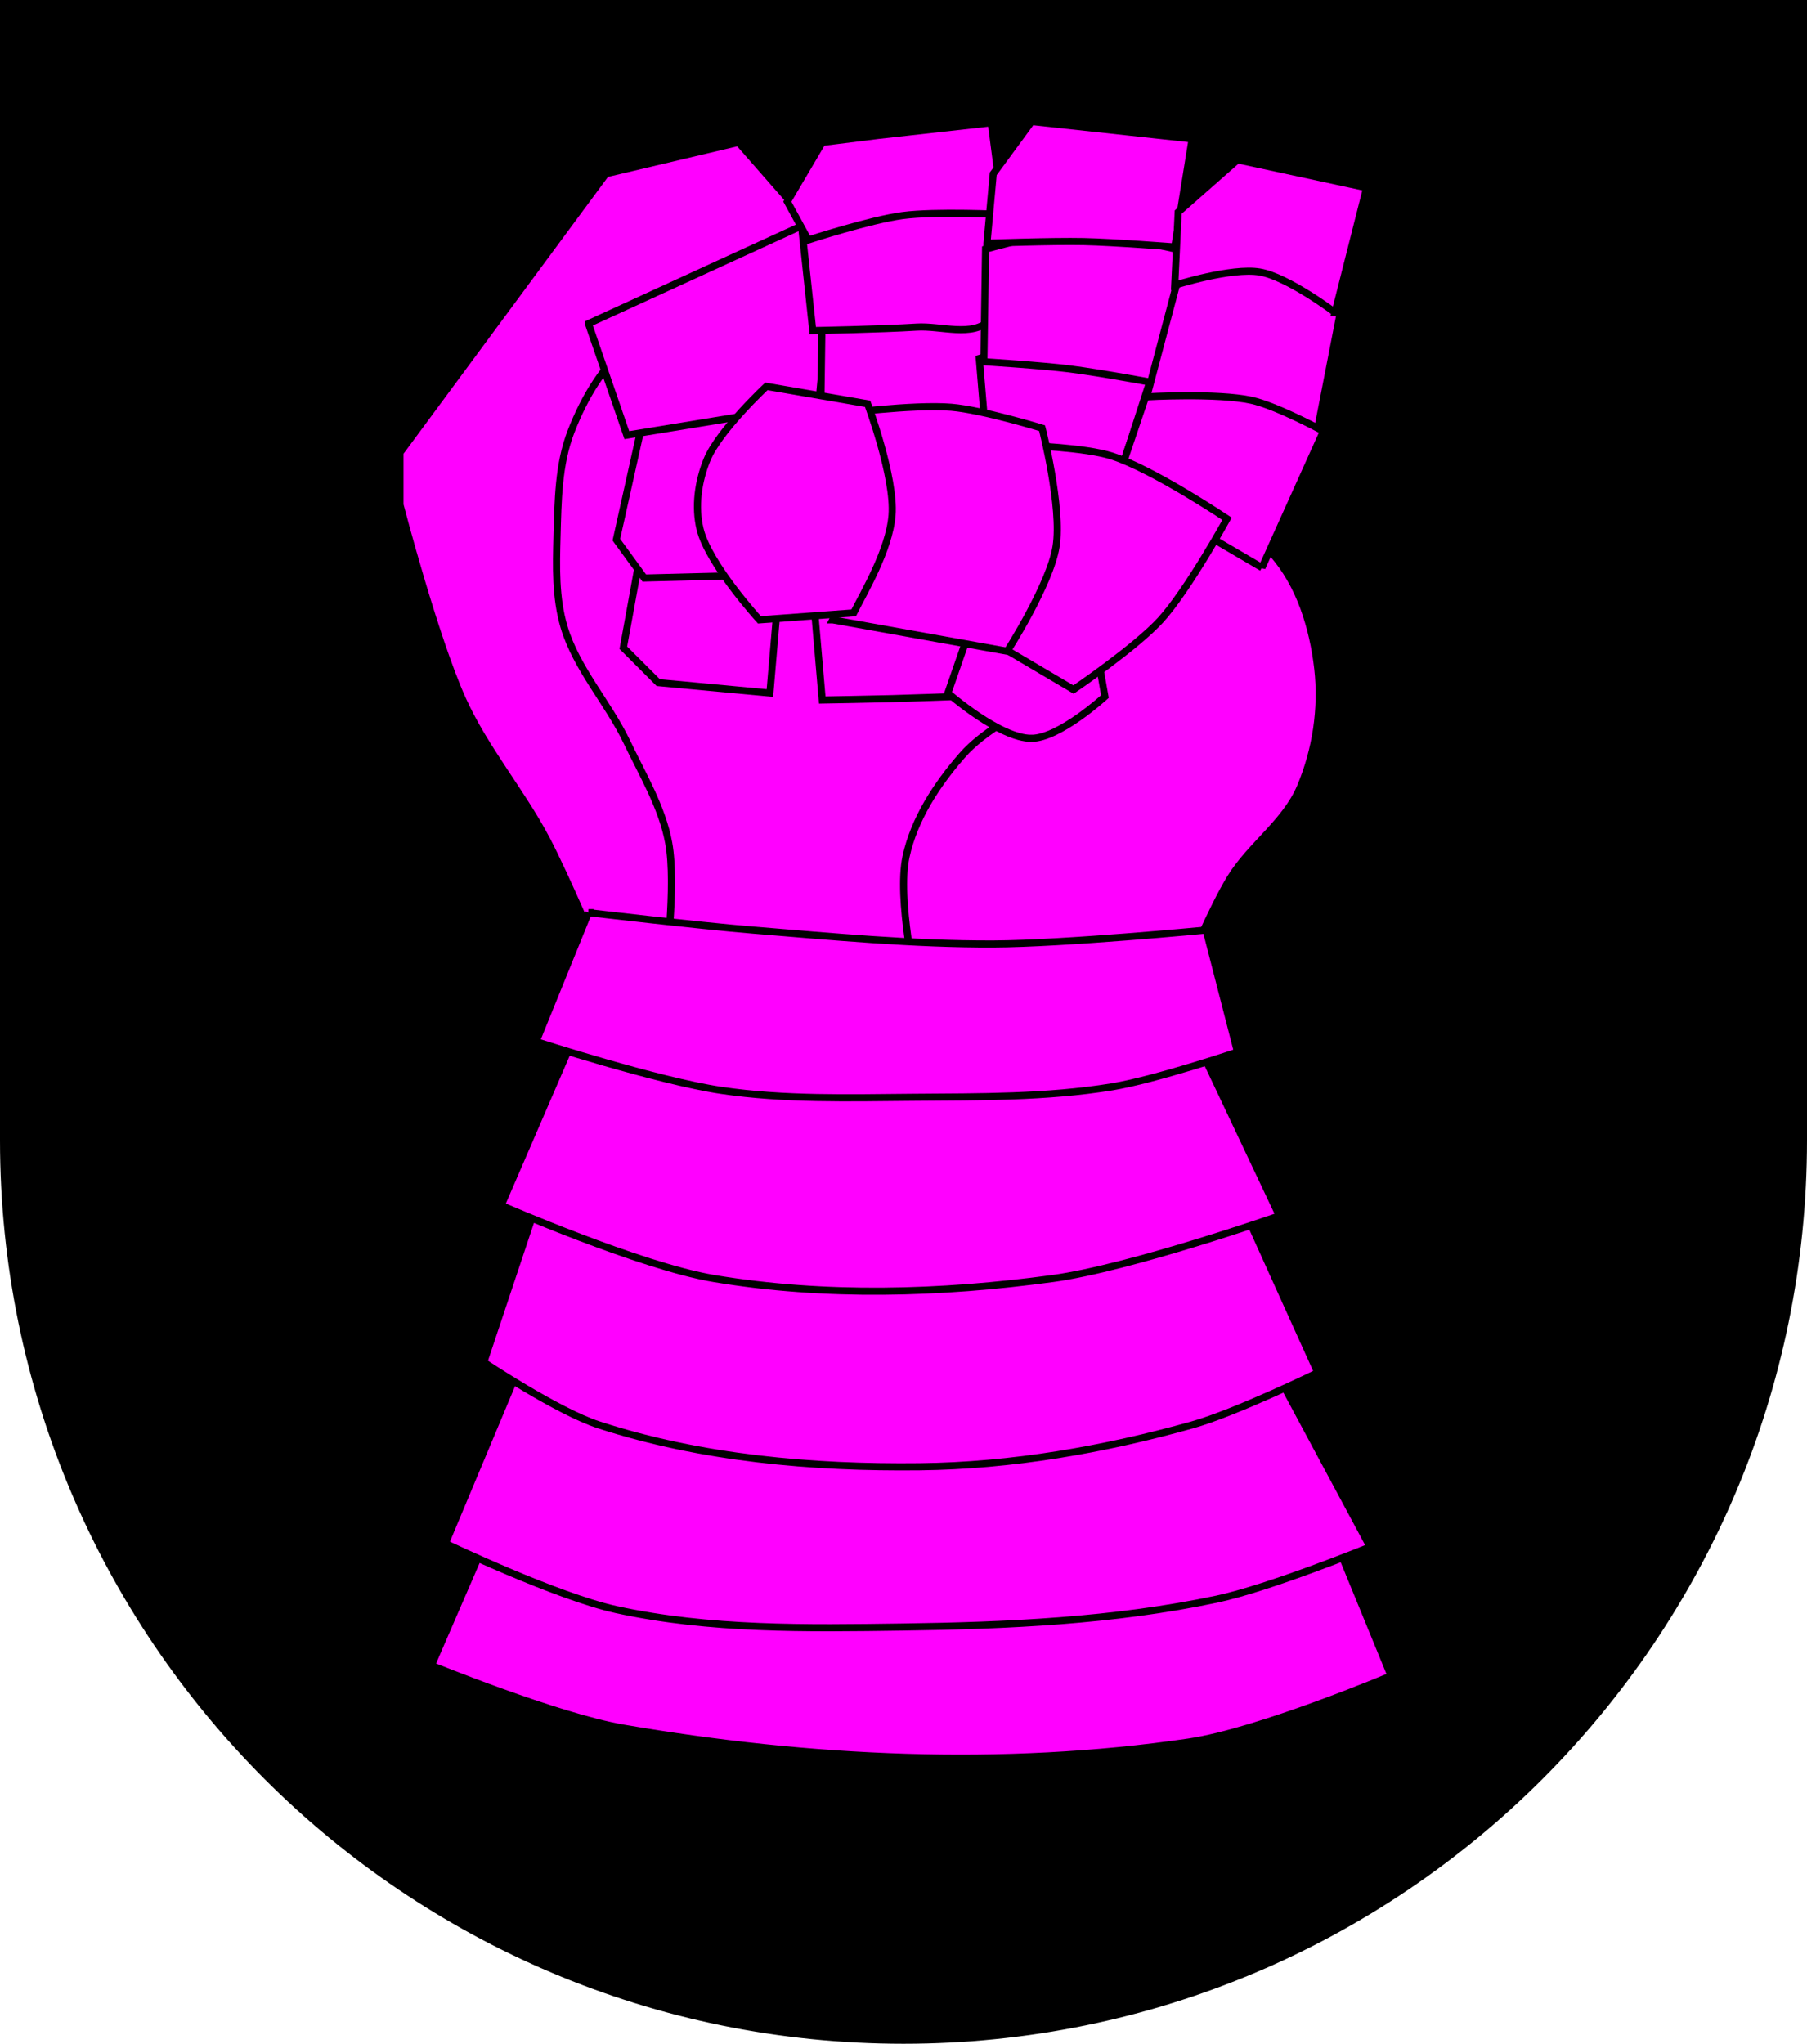
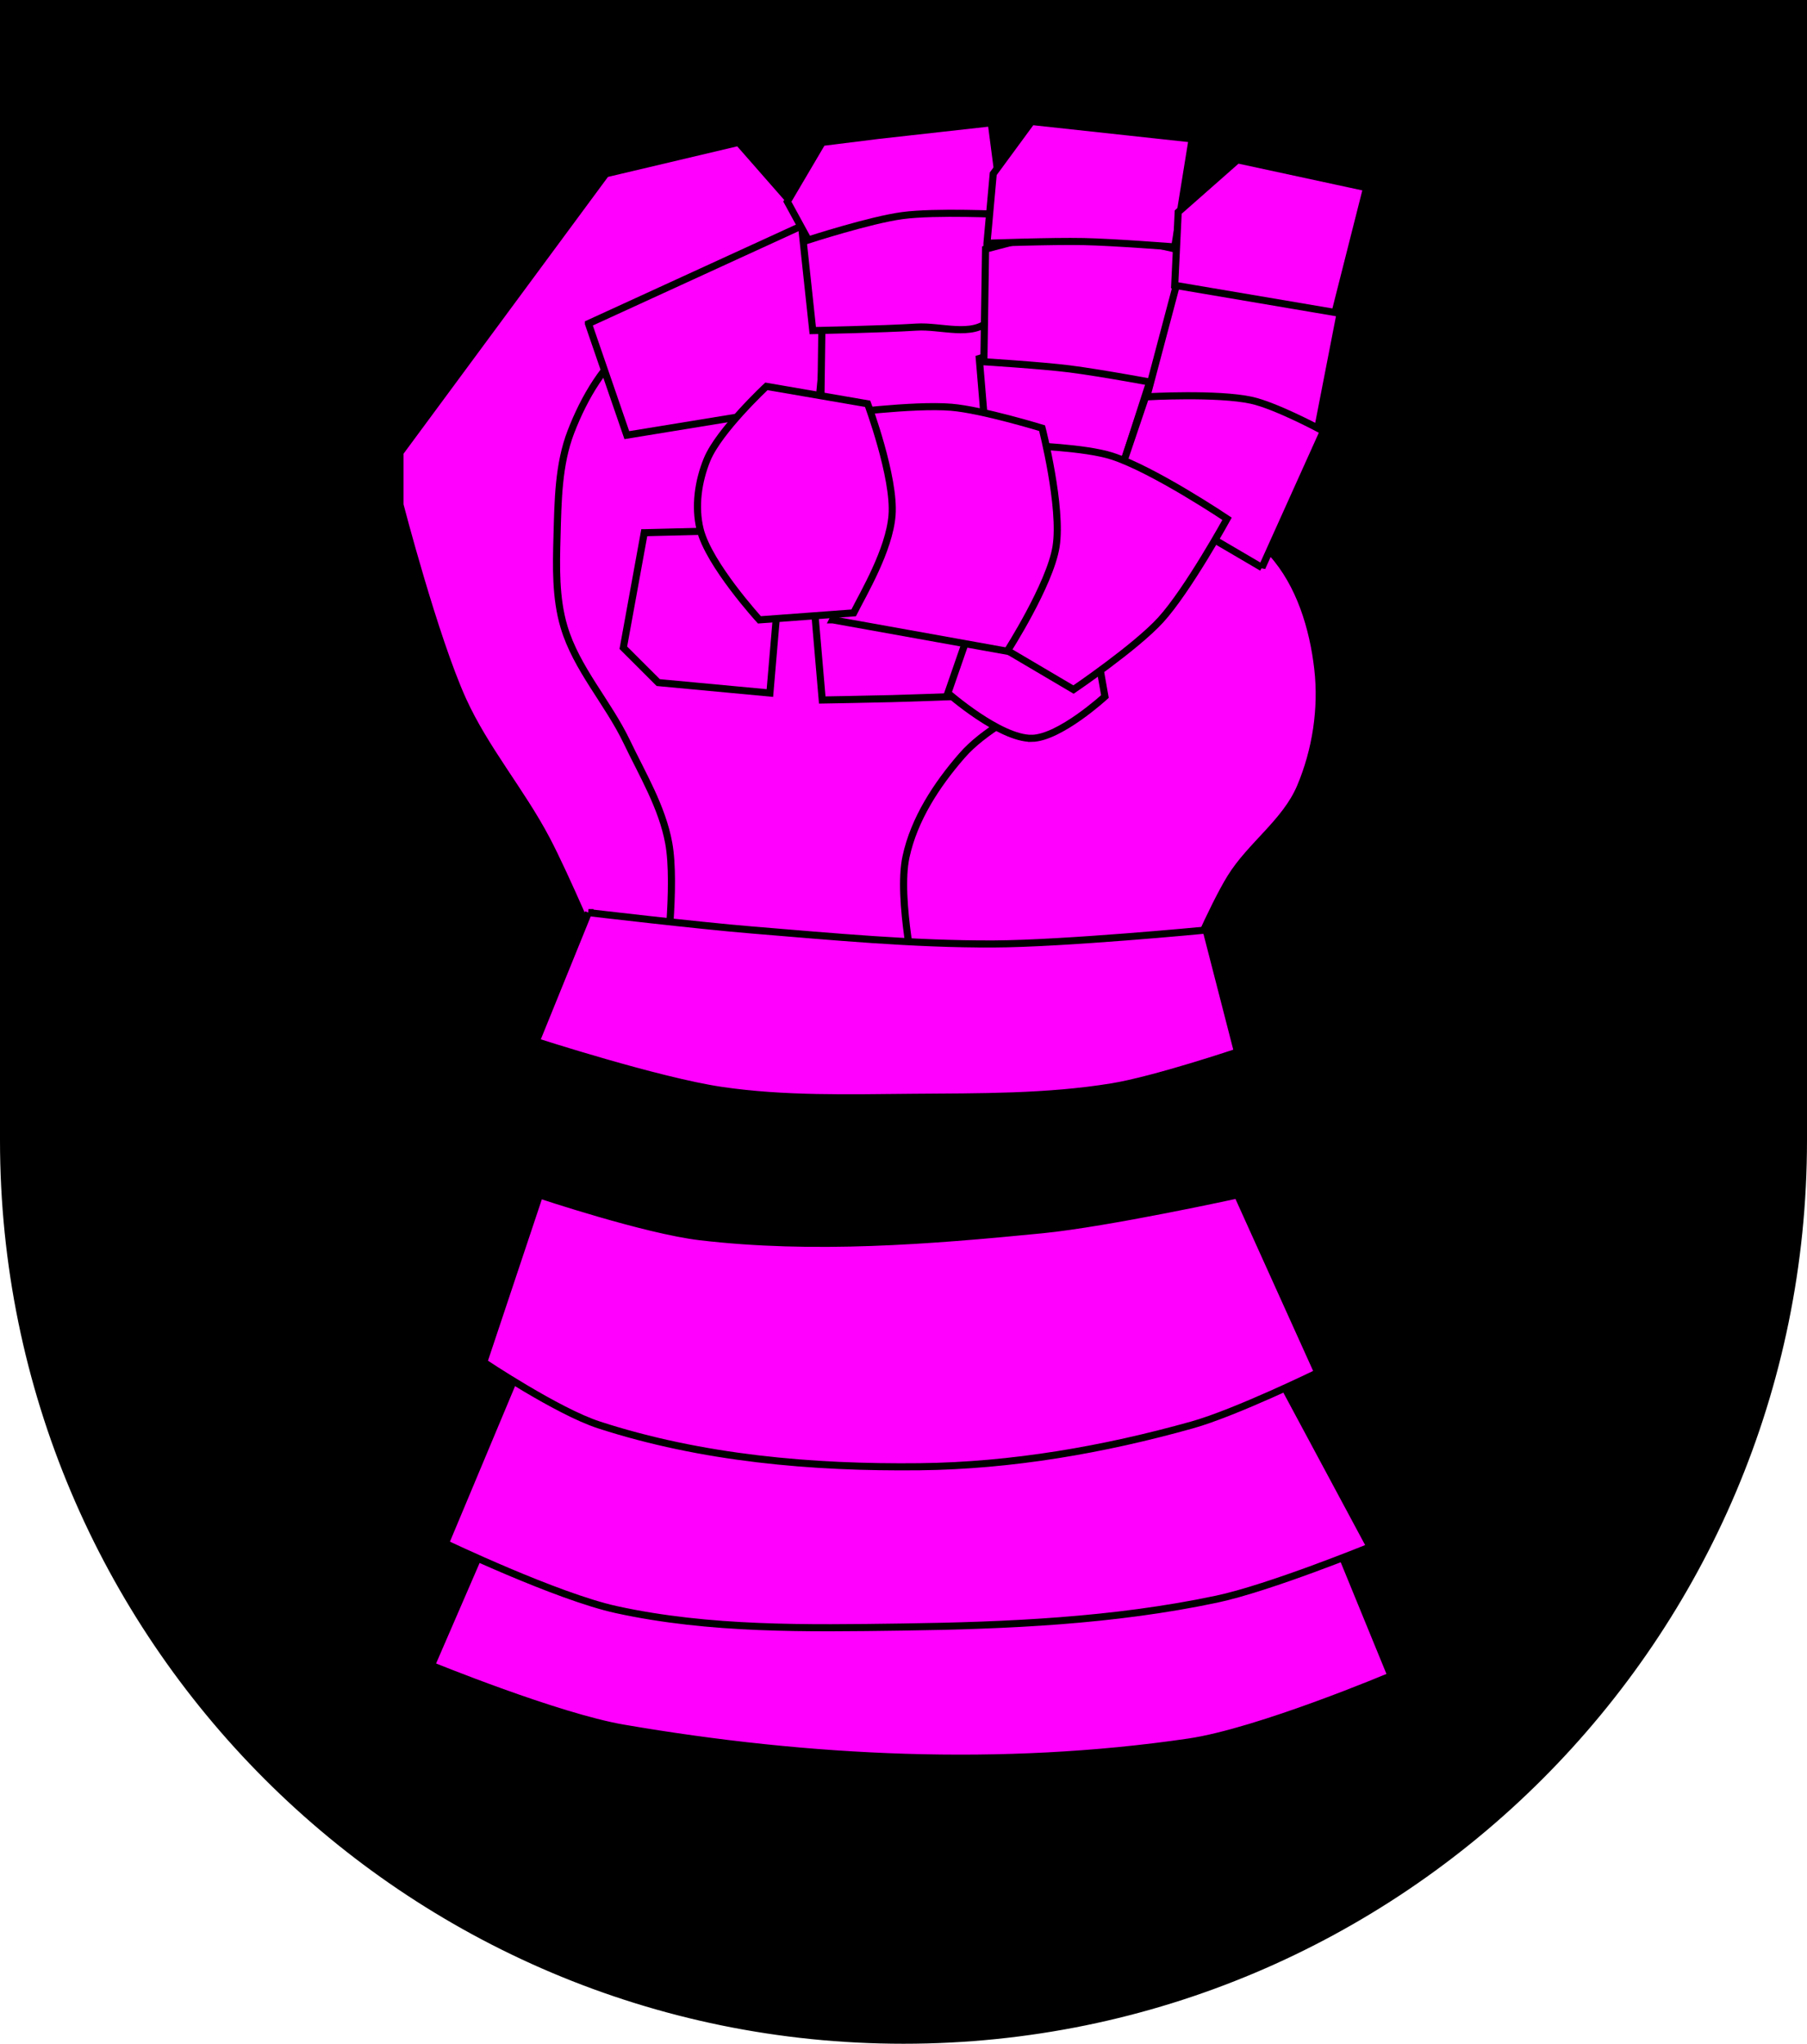
<svg xmlns="http://www.w3.org/2000/svg" xmlns:ns1="http://www.inkscape.org/namespaces/inkscape" xmlns:ns2="http://sodipodi.sourceforge.net/DTD/sodipodi-0.dtd" width="763" height="863" id="svg2" version="1.1" ns1:version="0.47 r22583" ns2:docname="Neues Dokument 1">
  <defs id="defs4">
    <ns1:perspective ns2:type="inkscape:persp3d" ns1:vp_x="0 : 526.18109 : 1" ns1:vp_y="0 : 1000 : 0" ns1:vp_z="744.09448 : 526.18109 : 1" ns1:persp3d-origin="372.04724 : 350.78739 : 1" id="perspective10" />
    <ns1:perspective id="perspective2824" ns1:persp3d-origin="0.5 : 0.33333333 : 1" ns1:vp_z="1 : 0.5 : 1" ns1:vp_y="0 : 1000 : 0" ns1:vp_x="0 : 0.5 : 1" ns2:type="inkscape:persp3d" />
    <ns1:perspective ns2:type="inkscape:persp3d" ns1:vp_x="0 : 0.5 : 1" ns1:vp_y="0 : 1000 : 0" ns1:vp_z="1 : 0.5 : 1" ns1:persp3d-origin="0.5 : 0.33333333 : 1" id="perspective2864" />
    <ns1:perspective id="perspective38" ns1:persp3d-origin="381.50003 : 287.66667 : 1" ns1:vp_z="763.00006 : 431.5 : 1" ns1:vp_y="0 : 1000 : 0" ns1:vp_x="0 : 431.5 : 1" ns2:type="inkscape:persp3d" />
    <ns1:perspective id="perspective2914" ns1:persp3d-origin="0.5 : 0.33333333 : 1" ns1:vp_z="1 : 0.5 : 1" ns1:vp_y="0 : 1000 : 0" ns1:vp_x="0 : 0.5 : 1" ns2:type="inkscape:persp3d" />
  </defs>
  <ns2:namedview id="base" pagecolor="#ffffff" bordercolor="#666666" borderopacity="1.0" ns1:pageopacity="0.0" ns1:pageshadow="2" ns1:zoom="0.98994949" ns1:cx="332.32233" ns1:cy="502.3125" ns1:document-units="px" ns1:current-layer="layer1" showgrid="false" ns1:window-width="1920" ns1:window-height="1178" ns1:window-x="-8" ns1:window-y="-8" ns1:window-maximized="1" />
  <g ns1:label="Ebene 1" ns1:groupmode="layer" id="layer1" transform="translate(0,-189.362)">
    <path style="fill:#000000;fill-opacity:1;stroke:#000000;stroke-width:3;stroke-miterlimit:4;stroke-opacity:1;stroke-dasharray:none" id="path2850" d="m 1.5,190.862 0,480 c 0,209.868 170.132,380 380,380 209.868,0 380,-170.132 380,-380 l 0,-480 -760,0 z" />
    <path style="fill:#ff00ff;stroke:#000000;stroke-width:3;stroke-linecap:butt;stroke-linejoin:miter;stroke-miterlimit:4;stroke-opacity:1;stroke-dasharray:none" d="m 314.636,599.726 94.443,8.843 17.682,-63.28 44.206,-58.865 4.421,-64.752 -125.25,-23.546 -53.047,-75.053 -70.73,5.887 -30.944,97.128 50.1,98.599 23.576,77.996 45.543,-2.956 z" id="path3744" ns2:nodetypes="cccccccccccc" />
    <path style="fill:#ff00ff;stroke:#000000;stroke-width:3;stroke-linecap:butt;stroke-linejoin:miter;stroke-miterlimit:4;stroke-opacity:1;stroke-dasharray:none" d="m 252.885,592.38 c 0,0 -13.826,-32.821 -22.103,-48.564 -10.653,-20.261 -25.902,-38.022 -35.365,-58.865 -11.93,-26.277 -26.524,-82.411 -26.524,-82.411 l 0,-22.074 86.938,-117.73 55.994,-13.245 30.944,35.319 c 0,0 -10.752,23.431 -20.629,30.904 -15.234,11.526 -39.186,6.267 -54.521,17.66 -12.457,9.255 -20.92,23.791 -26.524,38.262 -5.361,13.845 -5.48,29.308 -5.894,44.149 -0.357,12.787 -0.691,25.999 2.947,38.262 5.246,17.683 18.561,31.926 26.524,48.564 6.647,13.89 14.882,27.536 17.682,42.677 3.302,17.854 -1.474,54.45 -1.474,54.45 l -27.997,-7.358 z" id="path3742" ns2:nodetypes="caacccccaaaaaaacc" />
    <path style="fill:#ff00ff;stroke:#000000;stroke-width:3;stroke-linecap:butt;stroke-linejoin:miter;stroke-miterlimit:4;stroke-opacity:1;stroke-dasharray:none" d="m 182.155,892.593 23.576,-54.45 c 0,0 59.741,9.67 89.885,11.773 53.9,3.761 108.262,6.175 162.088,1.472 34.837,-3.044 103.147,-19.131 103.147,-19.131 l 26.524,64.752 c 0,0 -55.806,23.607 -85.465,27.961 -78.749,11.56 -160.271,7.6 -238.712,-5.887 -28.013,-4.816 -81.044,-26.489 -81.044,-26.489 z" id="path2920" ns2:nodetypes="ccaaccaac" />
    <path style="fill:#ff00ff;stroke:#000000;stroke-width:3;stroke-linecap:butt;stroke-linejoin:miter;stroke-miterlimit:4;stroke-opacity:1;stroke-dasharray:none" d="m 221.941,760.146 -33.891,80.94 c 0,0 46.986,22.451 72.203,27.961 39.419,8.614 80.482,7.917 120.83,7.358 44.376,-0.615 89.2,-2.594 132.618,-11.773 22.338,-4.723 64.835,-22.074 64.835,-22.074 l -44.206,-82.411 c 0,0 -59.653,25.125 -91.359,29.433 -46.763,6.353 -94.905,1.848 -141.459,-5.887 -27.288,-4.534 -79.571,-23.546 -79.571,-23.546 z" id="path2922" ns2:nodetypes="ccaaaccaac" />
    <path style="fill:#ff00ff;stroke:#000000;stroke-width:3;stroke-linecap:butt;stroke-linejoin:miter;stroke-miterlimit:4;stroke-opacity:1;stroke-dasharray:none" d="m 227.835,693.923 -23.576,70.638 c 0,0 31.069,20.785 48.627,26.489 43.336,14.08 89.997,18.182 135.565,17.66 38.76,-0.444 77.616,-7.195 114.935,-17.66 18.443,-5.171 53.047,-22.074 53.047,-22.074 l -33.891,-75.053 c 0,0 -54.712,11.971 -82.518,14.716 -47.912,4.731 -96.592,8.575 -144.406,2.943 -23.19,-2.731 -67.782,-17.66 -67.782,-17.66 z" id="path2924" ns2:nodetypes="ccaaaccaac" />
-     <path style="fill:#ff00ff;stroke:#000000;stroke-width:3;stroke-linecap:butt;stroke-linejoin:miter;stroke-miterlimit:4;stroke-opacity:1;stroke-dasharray:none" d="m 244.044,623.285 -32.418,75.053 c 0,0 58.632,25.682 89.885,30.904 46.991,7.852 95.722,6.408 142.933,0 32.826,-4.455 95.78,-26.489 95.78,-26.489 l -36.838,-77.996 c 0,0 -56.875,7.133 -85.465,8.83 -31.384,1.863 -62.935,3.534 -94.306,1.472 -26.755,-1.759 -79.571,-11.773 -79.571,-11.773 z" id="path2926" ns2:nodetypes="ccaaccaac" />
    <path style="fill:#ff00ff;stroke:#000000;stroke-width:3;stroke-linecap:butt;stroke-linejoin:miter;stroke-miterlimit:4;stroke-opacity:1;stroke-dasharray:none" d="m 493.07,399.597 c 0,0 33.091,11.089 44.206,23.546 11.586,12.984 17.163,31.276 19.156,48.564 1.93,16.747 -0.783,34.516 -7.368,50.035 -6.288,14.82 -21.018,24.561 -29.471,38.262 -7.72,12.514 -19.156,39.734 -19.156,39.734 l -113.462,5.887 c 0,0 -8.25,-36.648 -4.421,-54.45 3.417,-15.889 12.905,-30.419 23.576,-42.677 9.671,-11.109 23.936,-17.198 35.365,-26.489 8.636,-7.021 18.481,-13.09 25.05,-22.074 12.967,-17.735 26.524,-60.337 26.524,-60.337 z" id="path3740" ns2:nodetypes="caaaaccaaaac" />
    <path style="fill:#ff00ff;stroke:#000000;stroke-width:3;stroke-linecap:butt;stroke-linejoin:miter;stroke-miterlimit:4;stroke-opacity:1;stroke-dasharray:none" d="m 248.464,574.721 -22.103,54.45 c 0,0 51.463,16.656 78.097,20.603 26.74,3.962 54.013,3.162 81.044,2.943 28.035,-0.227 56.321,0.095 83.991,-4.415 18.112,-2.952 53.047,-14.716 53.047,-14.716 l -13.262,-51.507 c 0,0 -59.859,5.773 -89.885,5.887 -33.948,0.128 -67.839,-3.111 -101.674,-5.887 -23.138,-1.898 -69.256,-7.358 -69.256,-7.358 z" id="path2928" ns2:nodetypes="ccaaaccaac" />
    <path style="fill:#ff00ff;stroke:#000000;stroke-width:3;stroke-linecap:butt;stroke-linejoin:miter;stroke-miterlimit:4;stroke-opacity:1;stroke-dasharray:none" d="m 272.041,414.313 -8.841,48.564 14.735,14.716 47.153,4.415 5.894,-69.167 -58.941,1.472 z" id="path3702" ns2:nodetypes="cccccc" />
-     <path style="fill:#ff00ff;stroke:#000000;stroke-width:3;stroke-linecap:butt;stroke-linejoin:miter;stroke-miterlimit:4;stroke-opacity:1;stroke-dasharray:none" d="m 272.041,364.278 -11.788,52.979 11.788,16.188 57.468,-1.472 10.315,-13.245 4.421,-66.223 -72.203,11.773 z" id="path3704" ns2:nodetypes="ccccccc" />
    <path style="fill:#ff00ff;stroke:#000000;stroke-width:3;stroke-linecap:butt;stroke-linejoin:miter;stroke-miterlimit:4;stroke-opacity:1;stroke-dasharray:none" d="m 248.464,326.015 16.209,47.092 81.044,-13.245 5.894,-61.808 -13.262,-13.245 -89.885,41.206 z" id="path3706" />
    <path style="fill:#ff00ff;stroke:#000000;stroke-width:3;stroke-linecap:butt;stroke-linejoin:miter;stroke-miterlimit:4;stroke-opacity:1;stroke-dasharray:none" d="m 403.185,483.48 c 0,0 -17.637,0.646 -26.459,0.881 -9.844,0.262 -29.535,0.59 -29.535,0.59 l -4.421,-51.507 68.579,10.301 -8.165,39.734 z" id="path3708" ns2:nodetypes="cacccc" />
    <path style="fill:#ff00ff;stroke:#000000;stroke-width:3;stroke-linecap:butt;stroke-linejoin:miter;stroke-miterlimit:4;stroke-opacity:1;stroke-dasharray:none" d="m 414.973,373.108 1.474,-51.507 -69.4,5.799 -0.547,39.273 68.474,6.435 z" id="path3710" ns2:nodetypes="ccccc" />
    <path style="fill:#ff00ff;stroke:#000000;stroke-width:3;stroke-linecap:butt;stroke-linejoin:miter;stroke-miterlimit:4;stroke-opacity:1;stroke-dasharray:none" d="m 417.92,324.544 c 11.8,-11.879 4.421,-50.035 4.421,-50.035 l -47.153,0 -36.418,13.245 4.421,41.206 c 0,0 29.212,-0.535 43.785,-1.472 10.34,-0.665 23.642,4.408 30.944,-2.943 z" id="path3712" ns2:nodetypes="cccccaa" />
    <path style="fill:#ff00ff;stroke:#000000;stroke-width:3;stroke-linecap:butt;stroke-linejoin:miter;stroke-miterlimit:4;stroke-opacity:1;stroke-dasharray:none" d="m 423.601,279.933 -5.051,-38.724 -47.783,5.338 -23.576,2.943 -14.735,25.018 8.841,16.188 c 0,0 26.206,-8.497 39.785,-10.301 14.05,-1.867 42.519,-0.461 42.519,-0.461 z" id="path3714" ns2:nodetypes="ccccccac" />
    <path style="fill:#ff00ff;stroke:#000000;stroke-width:3;stroke-linecap:butt;stroke-linejoin:miter;stroke-miterlimit:4;stroke-opacity:1;stroke-dasharray:none" d="m 435.603,501.139 c -13.402,0.152 -35.365,-19.131 -35.365,-19.131 l 13.262,-38.262 48.627,14.716 4.421,25.018 c 0,0 -19.069,17.525 -30.944,17.66 z" id="path3718" ns2:nodetypes="ccccca" />
    <path style="fill:#ff00ff;stroke:#000000;stroke-width:3;stroke-linecap:butt;stroke-linejoin:miter;stroke-miterlimit:4;stroke-opacity:1;stroke-dasharray:none" d="m 473.914,386.352 14.735,-45.62 -38.312,-11.773 -36.838,11.773 2.947,35.319 57.468,10.301 z" id="path3720" />
    <path style="fill:#ff00ff;stroke:#000000;stroke-width:3;stroke-linecap:butt;stroke-linejoin:miter;stroke-miterlimit:4;stroke-opacity:1;stroke-dasharray:none" d="m 491.384,351.756 7.581,-33.099 0,-23.546 -45.679,-10.301 -37.135,9.753 -0.714,47.554 c 0,0 24.127,1.513 36.113,3.007 13.357,1.665 39.834,6.633 39.834,6.633 z" id="path3722" ns2:nodetypes="ccccccac" />
    <path style="fill:#ff00ff;stroke:#000000;stroke-width:3;stroke-linecap:butt;stroke-linejoin:miter;stroke-miterlimit:4;stroke-opacity:1;stroke-dasharray:none" d="m 416.743,292.081 c 0,0 27.261,-0.994 40.89,-0.71 12.814,0.267 38.384,2.269 38.384,2.269 l 7.368,-45.621 -67.782,-7.358 -16.209,22.074 -2.65,29.345 z" id="path3724" ns2:nodetypes="caccccc" />
    <path style="fill:#ff00ff;stroke:#000000;stroke-width:3;stroke-linecap:butt;stroke-linejoin:miter;stroke-miterlimit:4;stroke-opacity:1;stroke-dasharray:none" d="m 532.856,429.03 26.524,-58.865 c 0,0 -19.803,-12.202 -30.944,-14.716 -14.374,-3.244 -44.206,0 -44.206,0 l -12.715,37.626 61.342,35.955 z" id="path3726" ns2:nodetypes="ccaccc" />
    <path style="fill:#ff00ff;stroke:#000000;stroke-width:3;stroke-linecap:butt;stroke-linejoin:miter;stroke-miterlimit:4;stroke-opacity:1;stroke-dasharray:none" d="m 556.432,370.164 10.315,-52.979 c 0,0 -26.721,-13.359 -41.259,-14.716 -9.407,-0.878 -27.997,4.415 -27.997,4.415 l -13.262,50.035 c 0,0 29.804,-1.683 44.206,1.472 9.889,2.167 27.997,11.773 27.997,11.773 z" id="path3728" ns2:nodetypes="ccaccac" />
-     <path style="fill:#ff00ff;stroke:#000000;stroke-width:3;stroke-linecap:butt;stroke-linejoin:miter;stroke-miterlimit:4;stroke-opacity:1;stroke-dasharray:none" d="m 563.716,321.314 13.345,-52.692 -54.521,-11.773 -25.05,22.074 -1.474,30.904 c 0,0 23.969,-7.64 35.912,-5.599 11.858,2.026 31.788,17.085 31.788,17.085 z" id="path3730" ns2:nodetypes="cccccac" />
+     <path style="fill:#ff00ff;stroke:#000000;stroke-width:3;stroke-linecap:butt;stroke-linejoin:miter;stroke-miterlimit:4;stroke-opacity:1;stroke-dasharray:none" d="m 563.716,321.314 13.345,-52.692 -54.521,-11.773 -25.05,22.074 -1.474,30.904 z" id="path3730" ns2:nodetypes="cccccac" />
    <path style="fill:#ff00ff;stroke:#000000;stroke-width:3;stroke-linecap:butt;stroke-linejoin:miter;stroke-miterlimit:4;stroke-opacity:1;stroke-dasharray:none" d="m 420.867,461.405 32.418,19.131 c 0,0 26.256,-17.811 36.838,-29.433 11.455,-12.58 27.997,-42.677 27.997,-42.677 0,0 -31.057,-20.832 -48.627,-26.489 -11.308,-3.641 -35.365,-4.415 -35.365,-4.415 0,0 6.215,26.529 4.421,39.734 -2.135,15.708 -17.682,44.149 -17.682,44.149 z" id="path3734" ns2:nodetypes="ccacacac" />
    <path style="fill:#ff00ff;stroke:#000000;stroke-width:3;stroke-linecap:butt;stroke-linejoin:miter;stroke-miterlimit:4;stroke-opacity:1;stroke-dasharray:none" d="m 351.611,451.104 73.677,13.245 c 0,0 18.043,-28.113 20.629,-44.149 2.674,-16.579 -5.894,-50.035 -5.894,-50.035 0,0 -25.252,-7.743 -38.312,-8.83 -16.183,-1.347 -48.627,2.943 -48.627,2.943 0,0 13.574,28.786 13.262,44.149 -0.306,15.047 -14.735,42.677 -14.735,42.677 z" id="path3736" ns2:nodetypes="ccacacac" />
    <path style="fill:#ff00ff;stroke:#000000;stroke-width:3;stroke-linecap:butt;stroke-linejoin:miter;stroke-miterlimit:4;stroke-opacity:1;stroke-dasharray:none" d="m 360.452,448.161 -39.785,2.943 c 0,0 -21.427,-23.455 -25.05,-38.262 -2.343,-9.577 -0.806,-20.315 2.947,-29.433 5.047,-12.262 25.05,-30.904 25.05,-30.904 l 42.732,7.358 c 0,0 11.592,31.073 10.315,47.092 -1.173,14.713 -12.141,33.081 -16.209,41.206 z" id="path3738" ns2:nodetypes="ccaaccac" />
  </g>
</svg>